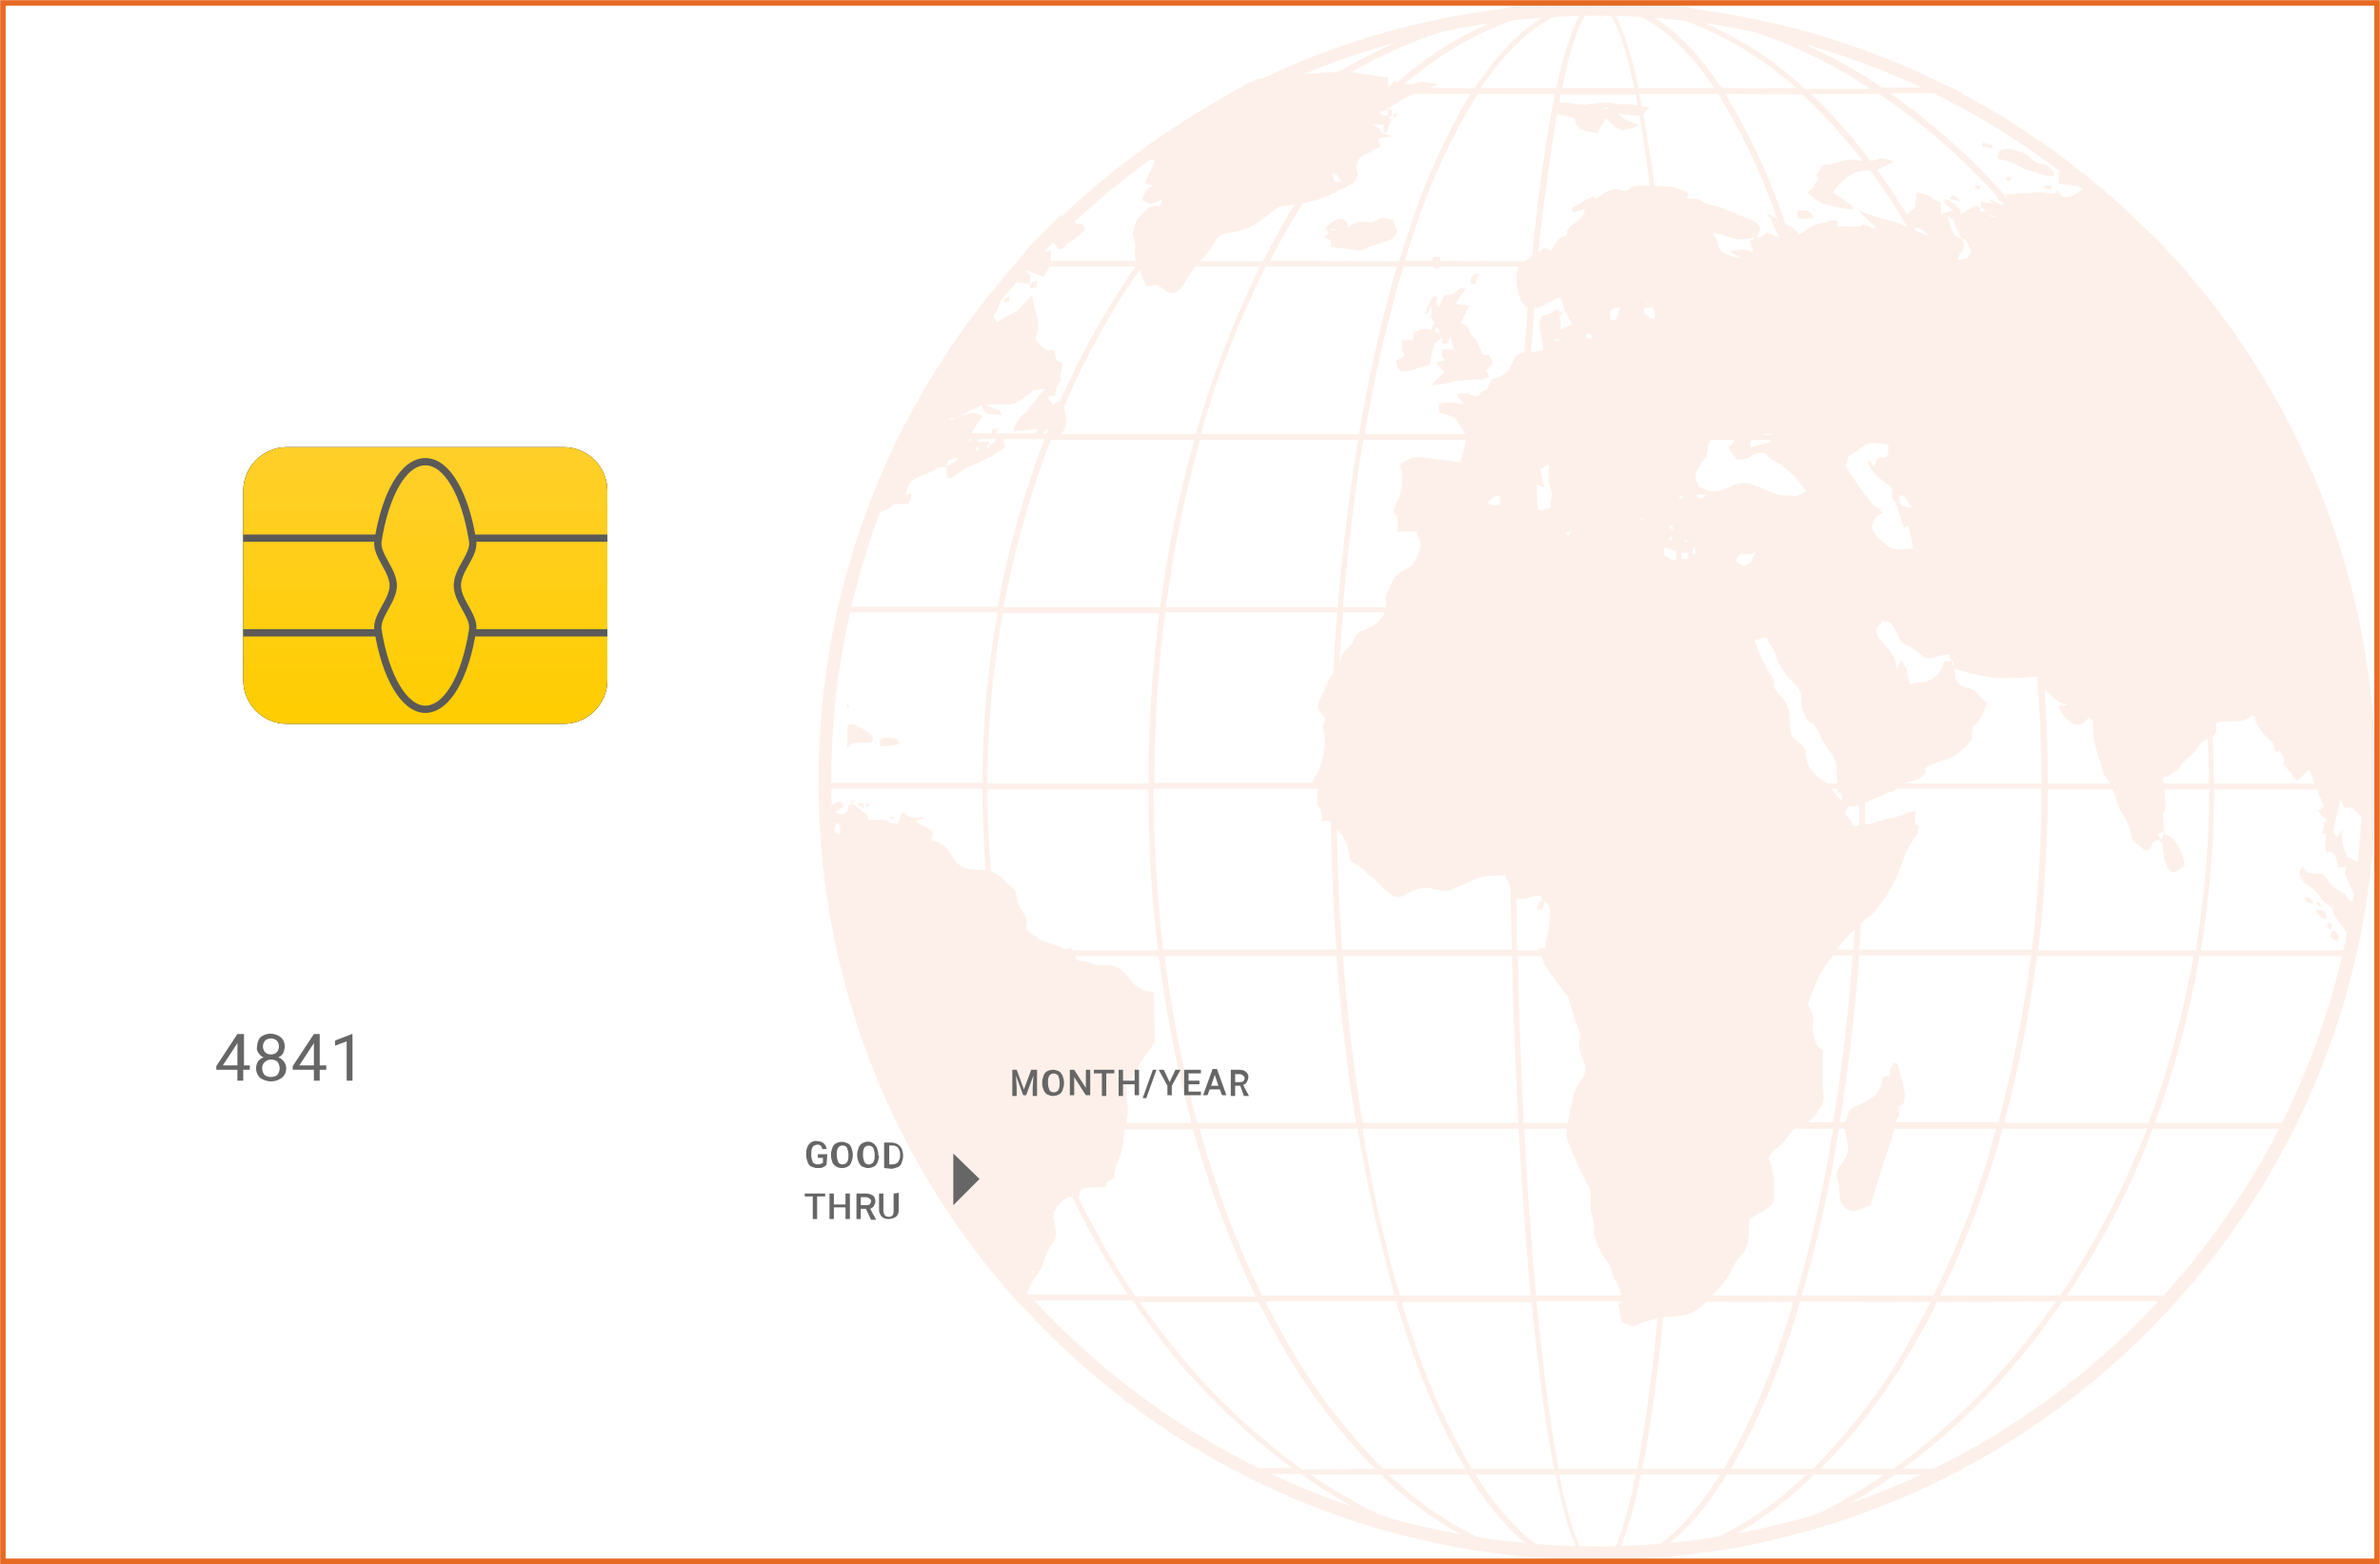
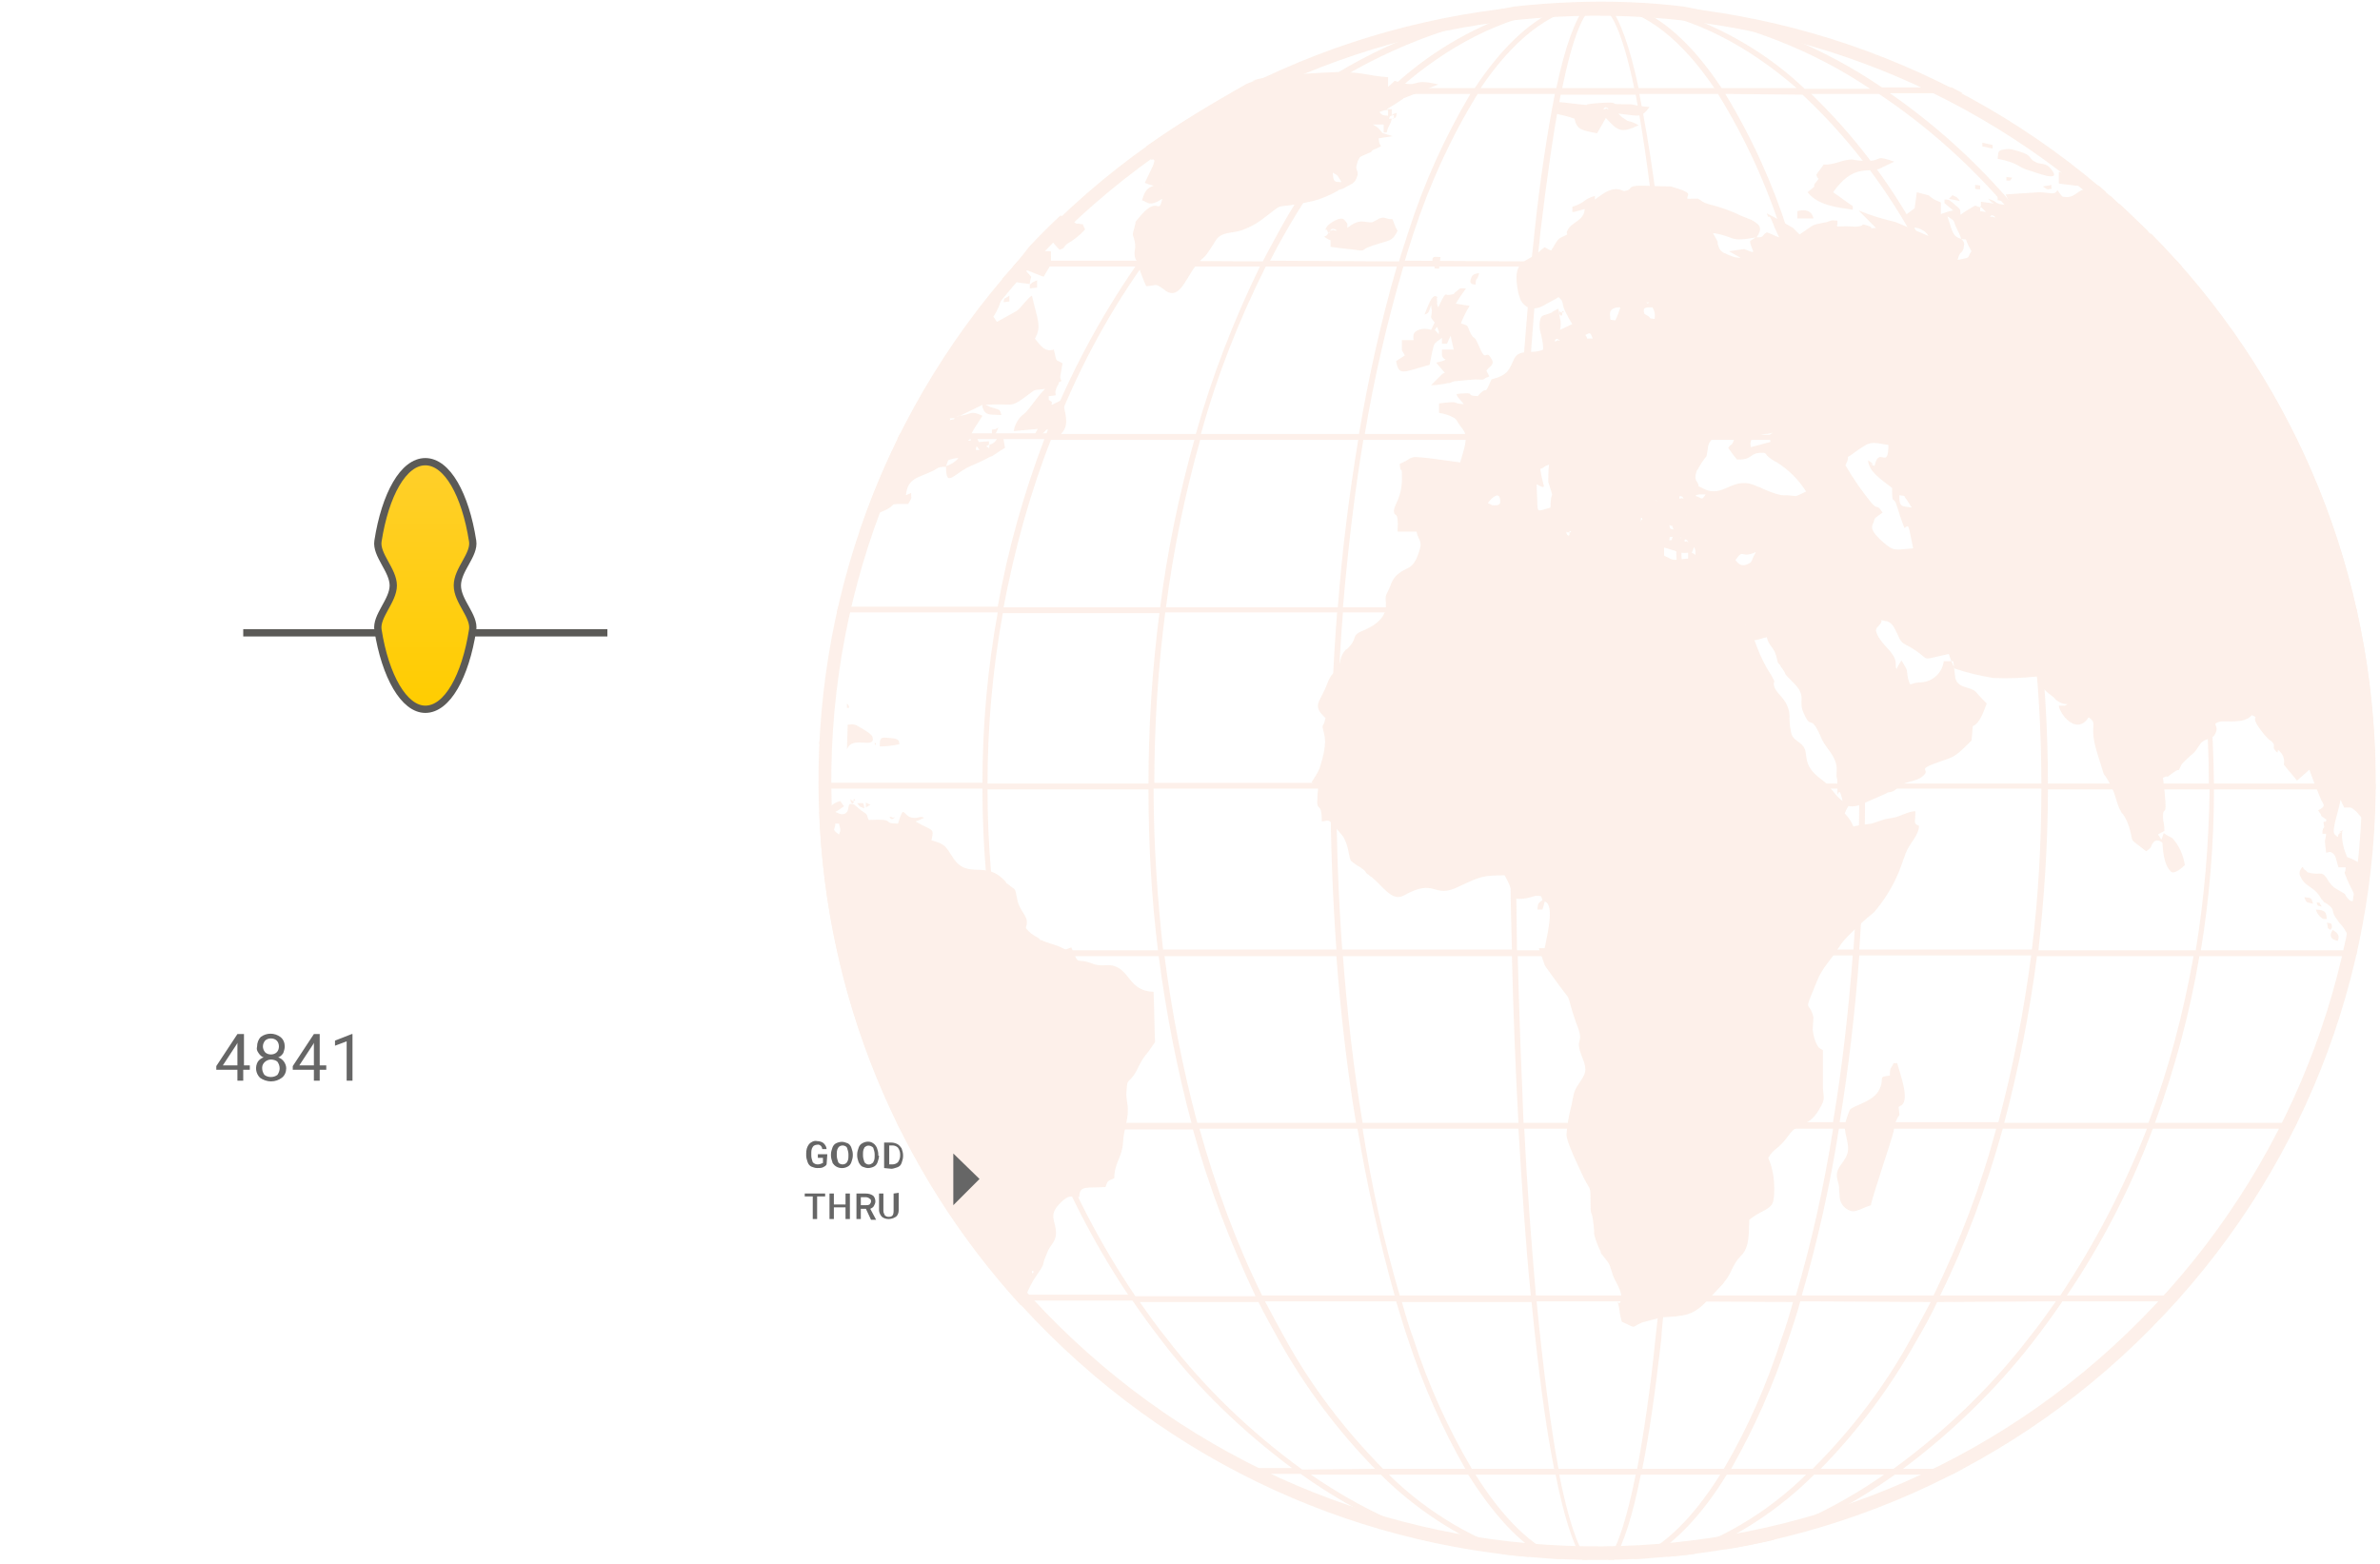
<svg xmlns="http://www.w3.org/2000/svg" version="1.1" id="Layer_1" x="0px" y="0px" viewBox="0 0 326.8 214.8" style="enable-background:new 0 0 326.8 214.8;" xml:space="preserve">
  <style type="text/css">
	.st0{fill:none;stroke:#E76A24;stroke-width:0.75;stroke-miterlimit:10;}
	.st1{opacity:0.1;}
	.st2{fill:#E76A24;}
	.st3{fill-rule:evenodd;clip-rule:evenodd;fill:#E76A24;}
	.st4{fill:url(#path-4-2_1_);}
	.st5{fill:none;stroke:#5B5A57;stroke-linecap:square;}
	.st6{fill-rule:evenodd;clip-rule:evenodd;}
	.st7{fill-rule:evenodd;clip-rule:evenodd;fill:url(#path-7-2_1_);}
	.st8{fill:none;stroke:#5B5A57;}
	.st9{fill-rule:evenodd;clip-rule:evenodd;fill:#666666;}
</style>
  <g id="Mask-2-2">
-     <rect id="path-1-2" x="0.4" y="0.4" class="st0" width="326" height="214" />
-   </g>
+     </g>
  <g class="st1">
    <path class="st2" d="M146.1,185.2c-43-40.4-45.2-108.1-4.7-151.1l0,0l0,0l0,0c40.4-43,108.1-45.1,151.1-4.7l0,0l0,0   c43,40.4,45.2,108.1,4.7,151.1l0,0C256.8,223.5,189.2,225.7,146.1,185.2L146.1,185.2L146.1,185.2z M114.2,110.6   c0.8,27.9,12.8,54.3,33.1,73.3l0,0l0,0c42.3,39.7,108.9,37.6,148.6-4.7l0,0l0,0l0,0c39.7-42.3,37.6-108.9-4.7-148.6l0,0l0,0   C248.9-9.1,182.4-7,142.6,35.4l0,0l0,0C123.5,55.7,113.3,82.8,114.2,110.6L114.2,110.6z" />
    <path class="st3" d="M131.9,57c-0.2,0.1-0.4,0.1-0.5,0.2C131.5,57.2,131.7,57.1,131.9,57z M159.6,27.3l0.3-0.5L159.6,27.3z    M159.6,25.4C159.6,25.4,159.6,25.5,159.6,25.4C159.8,25.5,159.6,25.5,159.6,25.4L159.6,25.4z M239.7,85.8   C239.7,85.9,239.8,85.9,239.7,85.8C239.8,85.9,239.7,85.8,239.7,85.8L239.7,85.8z M227.7,68.9c-0.2-0.1-0.3-0.2-0.5-0.3   C227.4,68.7,227.6,68.8,227.7,68.9z M275.5,31.2L275.5,31.2C275.7,31.3,275.5,31.2,275.5,31.2L275.5,31.2z M140.2,179.2   c0.2-0.3,0.4-0.7,0.6-1.1c0.3-0.8,0.7-1.6,1.1-2.3c2.1-3.1,0.8-1.3,1.9-3.8c0.4-1.1,1.2-1.4,1.2-2.7c0-1.7-1.2-2.4,0.7-4.2   c1-1,1.3-0.8,2.5-0.7c0-1.7,1-1.2,3.6-1.4c0.3-0.9,0.3-0.8,1.2-1.2c0-2.1,1.1-2.9,1.2-4.9s0.9-3.4,0.6-5.3c-0.1-0.7-0.2-1.3-0.1-2   c0.1-1.2,0.1-0.9,0.7-1.6c0.9-1,0.9-2,2.3-3.6c0.3-0.4,0.6-0.9,0.9-1.3c-0.1-2.3-0.1-4.5-0.2-6.9c-3.4-0.1-3.2-3-5.6-3.6   c-1-0.2-1.6,0.2-2.9-0.3c-2.3-0.9-1.6,0.6-2.8-2.2c-0.9,0.3-0.6,0.4-1.4,0s-1.9-0.6-2.7-1c-1.4-0.7,0.9,0.6-0.3-0.2   c-0.1-0.1-0.2-0.1-0.3-0.2c-0.6-0.3-1.1-0.7-1.5-1.2c-0.1-0.2,0.1-0.4,0.1-0.7c0.1-1.1-1-1.7-1.3-3.2c-0.4-2-0.2-1.2-1.3-2.2   s0.8,0.9-0.3-0.3c-2.8-3.2-5.2-0.1-7.3-3.4c-1-1.6-1.1-1.8-2.9-2.3c0.4-1.8,0.2-1.2-2.2-2.6c0.4-0.1,0.8-0.3,1.2-0.5   c-0.7-0.3-0.6,0.1-1.6,0c-1.4-0.2-1.1-2.1-2,0.8c-2.4,0,0-0.7-4-0.5c-0.3-0.5-0.1-0.7-0.6-1s-0.9-0.7-1.4-1.1c-1.1-0.4-0.6,0.5-1,1   c-0.5,0.6-1.1,0.2-1.6,0c0.4-0.2,0.8-0.5,1.2-0.8c-0.2-0.2-0.4-0.5-0.5-0.7c-1.3,0.3-1.2,1-2.9,1.5c0.9,25.2,10.7,49.2,27.7,67.8   L140.2,179.2z M118.1,72.8c1.5-0.7,0.9-1.8,2.9-2.5c2.7-1.1,0.3-1.1,3.7-1.1c0.6-1,0.4-0.6,0.4-1.5l-0.7,0.3   c0.2-2.4,1.8-2.4,3.6-3.3c0.9-0.4,0.6-0.6,1.9-0.6c0,3.1,1.1,0.8,3.6-0.2c0.9-0.4,1.4-0.6,2.3-1.1l0.5-0.2c0.1,0,0.1-0.1,0.1-0.1   l0.2-0.1c0.4-0.3,0.9-0.6,1.4-0.9c-0.1-0.5-0.2-1.2-0.3-1.8c-1.2,0.5-0.6,1-1.9,1.4v-0.5l-1.4,0.1c-0.4-0.8,0-0.5-0.7-0.9   c-0.2,0.7,0.1,0.3-0.5,0.5c0.1-1,1-2,1.7-3.2c-1.7-0.8-1.4-0.2-3.1,0c1-0.5,2.1-1,3.1-1.5v0.1c0,0,0,0.1,0,0.2   c0.4,1.2,0.9,1,2.6,1.1c-0.2-0.9-0.3-0.7-1.5-1.1c-0.2-0.1-0.4-0.2-0.7-0.3c4.3-0.3,3.1,0.7,6.3-1.7c0.6-0.5,0.7-0.3,1.9-0.5   c-0.9,0.9-1.4,1.7-2.2,2.7s-0.8,0.7-1.3,1.3c-0.4,0.5-0.7,1.1-0.8,1.8c1.1-0.1,2.2-0.2,3.3-0.3c-0.3,0.5-0.5,0.9-0.7,1.3   c1.4-0.5,0.9-0.2,1.9-1.2c1.5,0,0.4,0.1,0.6,0.4s0.2,0.5,0.3,0.8c0.6-0.1,1.1-0.5,1.4-1c0.8-1.1,0.2-2.6-0.1-4.3   c-0.5,0.2-1,0.5-1.5,0.7c-0.1-0.3,0.4-0.2-0.4-0.7v-0.5c1.7-0.2,0.5,0.1,1.1-1.2c0.4-1,0,0.5,0.3-0.7c0.7-0.3,0.1-0.1,0.2-0.9   c0.1-0.5,0.2-1.1,0.3-1.7c-1.1-0.7-0.7,0.1-1.2-1.9c-1.2,0.4-1.8-0.5-2.6-1.5c1-1.7,0.3-2.7-0.4-5.9c-0.6,0.3-1.5,1.7-2.1,2.1   c-0.9,0.5-1.8,1-2.7,1.5c-0.2-0.2-0.3-0.5-0.5-0.7c0.6-0.9,1-1.9,1.2-2.9c-0.4,0-0.8,0-1.2,0h-0.3C128.2,50,122.1,61,118.1,72.8   L118.1,72.8z M141.4,39.1v0.5c0.3,0,0.6-0.1,1-0.1v-1C141.7,38.8,142,38.6,141.4,39.1L141.4,39.1z M137.6,38.3   c0.4,0.1,0.9,0.2,1.3,0.3c0.8,0.2,1.6,0.3,2.5,0.4c0-0.3,0.1-0.6,0.2-1l-0.9-1c0.9,0.3,1.7,0.7,2.6,1c1.2-2.1,1-1.2,1-3.5   c-0.5,0-1,0-1.4-0.1v-1l1.2-0.7c0.4,0.5,0.9,1.1,1.4,1.6c0.8-0.3,0.4-0.2,0.9-0.7l0.1-0.1c0.9-0.5,1.8-1.2,2.5-2   c-0.6-1.1,0.1-0.5-0.9-0.8c-0.2,0-0.2,0.1-0.5-0.1c-0.1,0-0.1-0.1-0.1-0.2c-1.2-1.2-0.2-0.3-1.5-0.7l-0.4-0.1   c-1.5,1.4-2.9,2.8-4.3,4.3C140.1,35.5,138.9,36.9,137.6,38.3L137.6,38.3z M157.4,20.1c0.3,0.2,0.6,0.4,0.8,0.7   c0.1,0.2,0.3,0.3,0.4,0.5c-0.5,0.2-0.2,0-0.4,0.3c-0.6,0.9,0.8-0.5,0.1,1.2l-1.1,2.3c0.4,0.2,0.8,0.3,1.2,0.4   c-1.1,0.4-1.2,0.9-1.6,2c0.8,0.2,0.9,1,2.8-0.2c-0.6,2.5-0.5-0.8-3.3,2.7c-0.6,0.7-0.3,0.4-0.4,0.7c-0.1,0.3-0.1,0.5-0.2,0.8   c-0.2,0.7-0.2,0.7,0,1.2c0.4,1.5,0,1.4,0.1,2.4c0.1,0.7,0.3,0.5,0.6,1.6v0.1c0.3,0.8,0.6,1.7,1,2.5c1.6-0.1,1.1-0.5,2.5,0.5   c0.1,0,0.1,0.1,0.1,0.1c2.2,1.5,2.9-2.3,4.8-4.1c0.3-0.3,0.7-0.6,0.9-0.9c0.4-0.6,0.9-1.3,1.3-2c0.9-1.2,2.5-0.8,3.8-1.4   c0.8-0.3,1.6-0.7,2.4-1.3c3.9-2.9,0.9-1.2,7.1-2.6c1.2-0.3,2.3-0.8,3.4-1.4l0.1-0.1c0.2-0.1,0.4-0.1,0.6-0.2l0.2-0.1l1.1-0.6   c0.4-0.4,0.3-0.2,0.5-0.6c0.6-1.2-0.2-1.1,0.1-2c0.3-1.2,0.6-1.1,1-1.3l0.9-0.4c0.1,0,0.1-0.1,0.1-0.1l0.1-0.1l0.1-0.1   c0.3-0.1,0.7-0.3,1.1-0.5c-0.1-0.5-0.2,0-0.3-1.1c0.6-0.1,1.3-0.2,1.9-0.3l-1.3-0.4c-0.5-0.4-0.3-0.6-1.4-1.2h1.5v1.1h0.4   c0.3-1.2,0.5-0.9,0.7-1.9c0.7-0.2,0.5,0,0.7-0.8c-0.6,0.2-0.2,0-0.7,0.3V15c-0.2,0-0.5,0-0.7,0c0.7-0.4,1.5-0.9,2.2-1.4   c0.1,0,0.1-0.1,0.1-0.1c1.6-0.6,3.2-1.3,4.8-1.9c-4.1-1-2.2,0.7-6-0.5c-0.3,0.3-0.6,0.6-0.9,0.8v-1.3c-3-0.2-3.1-0.7-7-0.7h-0.2   c-2,0.1-9.3,0.4-11.1,1.1c-1.5,0.6,1.2-0.6-0.3,0.2c-0.3,0.1-0.5,0.2-0.8,0.3C166.6,14.1,161.9,16.9,157.4,20.1L157.4,20.1z    M120.1,102C120.1,102.6,120.5,102.1,120.1,102L120.1,102C120.1,102,120.1,101.5,120.1,102z M231.3,74.3c0,0.1,0.3,0.1,0.3,0   s0.4,0.6,0.1-0.1C231.7,74.3,231.3,73.8,231.3,74.3L231.3,74.3z M215.1,73.2c0,0.3,0.5,0.6,0.4,0s0.6,0-0.1-0.1   C215,73.2,215.1,72.7,215.1,73.2z M116.8,110c0,0.3,0.5,0.6,0.4,0s0.6,0-0.1,0C116.8,109.9,116.8,109.5,116.8,110z M214.1,43   c0,0.3,0.5,0.6,0.4,0s0.6,0-0.1-0.1C214.1,42.9,214.1,42.4,214.1,43L214.1,43z M122.3,112.4c0.2,0.3,0.9-0.4,0.3-0.1   C122.5,112.2,121.9,112,122.3,112.4L122.3,112.4z M267.6,27.3c0.5,0.1,1,0.2,1.5,0.3c-0.1-0.2-0.2-0.3-0.4-0.5   c-0.2-0.1-0.4-0.2-0.6-0.3C267.9,27,267.8,27.1,267.6,27.3L267.6,27.3z M204.5,51.7l-0.4-0.8c0.4-0.6,1.2-0.8,0.7-1.6   c-0.8-1.5-0.7,0.6-1.6-1.5s-0.6-0.9-1.2-1.9c0,0-0.1-0.1-0.1-0.2c0-0.1-0.1-0.1-0.1-0.2c-0.4-0.9-0.1-0.7-1.2-1.1   c0.3-0.8,0.7-1.6,1.2-2.4c-0.6-0.1-1.3-0.2-1.9-0.3c0.4-0.7,0.9-1.4,1.4-2.1c-1.1,0-0.6-0.1-1.3,0.4s0.1,0.3-1,0.5   c-0.6,0.1-0.4-0.7-1.5,1.7c-0.3-0.5-0.1-0.6-0.2-1.2c0-0.3,0.3-0.1-0.1-0.3c-0.6-0.3-1.1,1.3-1.6,2.5c0.7-0.2,0.6-0.5,0.9-1.3   c0,0.1,0.1,0.7,0.1,0.7v0.2c0,0.9-0.4,0.5,0.4,1.5c-0.2,0.3-0.3,0.7-0.5,1c-0.6-0.2-1.2-0.2-1.7,0c-0.7,0.3-0.8,0.6-0.7,1.4h-1.6v1   c0,0.3-0.1-0.6,0,0.2V48v0.1c0.1,0.2,0.3,0.5,0.4,0.7c-0.4,0.3-0.8,0.5-1.2,0.8c0.4,2.1,0.9,1.5,4.6,0.5c0.7-3.4,0.4-2.7,1.7-3.7   v0.8h0.7c0.1-0.3,0.3-0.7,0.5-1.1c0.1,0.7,0.3,1.3,0.4,1.9c-0.6,0-1.1,0-1.6,0c0,0.3,0,0.5,0,0.8c0.2,0.8,1,0.4,0,0.8   c-0.3,0.1-0.5,0.1-0.8,0.2c0.4,0.5,0.8,0.9,1.2,1.4c-0.4,0.1-0.2,0.1-0.4,0.2c-0.5,0.5-1,1-1.5,1.5c0.6,0,1.3-0.1,1.9-0.2l0.4-0.1   c0.1,0,0.1,0,0.2,0c0.9-0.3,0.3-0.2,1.3-0.3s1.2-0.1,2.2-0.2C204.3,52.2,203.3,52.1,204.5,51.7L204.5,51.7z M291,28l-0.4-0.1   c-0.1-0.1-0.1-0.3-0.2-0.4l-0.6-0.6c-1.5,0.3-0.3,0.2-1-0.1c-0.6-0.4-1.3-0.7-2-0.8c-1.6-0.2-1.7,1.4-3.6,1   c-0.3-0.3-0.5-0.6-0.7-0.9c-0.3,0.8-1.2,0.3-2.5,0.3l-4.6,0.3c0.2,0.5,0.5,0.9,0.7,1.4c-0.5,0.1-1.1,0-1.6-0.1   c-0.8-0.3-0.2-0.3-1.5-0.7l0.4,0.4c0.1,0.2,1.3,0.4-1.4,0v0.8c-0.8-0.2-0.6-0.4-1.1-0.1s-1.2,0.7-1.7,1.1c-0.1-0.8,0.2-0.6-0.9-1.5   c-0.5-0.5-0.1,0-0.6-0.5c-0.3-0.1-0.5-0.1-0.7-0.1v0.5l1.2,1c-0.6,0.1-1.1,0.3-1.7,0.5v-1.6c-0.4-0.2-0.5-0.2-0.9-0.4   c-1.3-0.8,0.2-0.3-2.4-1c-0.1,0.8-0.2,1.5-0.3,2.2c-0.4,0.3-0.8,0.6-1.2,0.9c1.6,2.7,0.6,1.3,2.1,2c0.4,0.2,0.8,0.5,1,0.9l-4.5-1.9   c-1.7-0.4-3.4-0.9-5.1-1.6c0.8,0.8,1.6,1.6,2.4,2.4c-1.6,0.1,0.1,0.1-1.1-0.3s-0.3,0-1.4,0.1c-0.6,0.1-0.8-0.1-2.8,0   c-0.2-0.5,0,0,0-0.4c0-0.1,0-0.2,0-0.4c-1.1-0.1-0.7,0-1.5,0.2c-2.3,0.5-1.3,0.1-3.7,1.7c-0.3-0.3-0.6-0.6-0.9-0.9   c-1.2-0.7-2.4-1.4-3.6-2c0.5,1.4,0-0.9,1.1,2c0.2,0.4,0.4,0.9,0.6,1.3c-0.6-0.2-1.1-0.5-1.7-0.7c-0.8,0.5-0.3,0.7-1.4,0.7   c0.8-1.2,0.6-1.7-0.7-2.4c-0.5-0.2-1-0.4-1.5-0.6c-1.4-0.7-2.9-1.2-4.5-1.6c-0.2-0.1-0.4-0.1-0.5-0.2c-0.1,0-0.1-0.1-0.2-0.1   c-0.9-0.6-0.3-0.4-2.1-0.4c0-0.1,0-0.1,0-0.2c0-0.4,0.9-0.6-2.3-1.5c-1.4,0-2.7-0.1-4.1-0.1c-2,0-1,0.5-2.1,0.7   c-0.3,0.1-0.2,0-0.9-0.2c-1.3-0.2-2.3,0.7-3.3,1.4v-0.5c-1.7,0.5-1.2,0.9-3.1,1.5c0.1,0.9-0.5,0.9,1.7,0.3c-0.1,1.7-1.8,1.7-2.4,3   c-0.3,0.6,0.5,0.3-0.6,0.8c-0.8,0.3-0.9,0.8-1.6,1.9c-1.2-0.4-0.5-0.8-1.7,0.2c-1.8,1.6-3.8,0.9-2.8,5.7c0.1,0.3,0.2,0.6,0.3,0.9   c0.9,1.6,2.4,1.3,3.6,0.5c0.5-0.3,1-0.5,1.6-0.9c0.8,0.6,0.4,0.9,0.9,1.9c0.3,0.6,0.6,1.2,1,1.8c-0.6,0.3-1.1,0.5-1.7,0.8   c0.3-1.2-0.1-1.6-0.2-2.9c-0.3,0.1-0.6,0.3-0.8,0.4l-0.1,0.1c-0.2,0.1-0.3,0.1-0.5,0.2c-0.8,0.3-1.1,0.1-1.2,1.4c0,0.3,0,0.7,0.1,1   c0.2,0.8,0.4,1.6,0.4,2.5c-1.4,0.7-3.3-0.2-4,1.3s-0.8,2.2-3.1,2.8c-1.2,2.7-0.3,0.5-1.9,2.3c-2.1-0.1,0.3-0.6-2.9-0.3   c0.1,0.5,0.4,0.6,1,1.4c-1.9-0.1-0.2-0.5-3.4-0.1v1.3c0.7,0.1,1.4,0.3,2.1,0.7c0.5,0.4,0.4,0.6,0.9,1.2c0.1,0.1,0.2,0.3,0.3,0.4   c0.8,1.1,0.1,2.7-0.4,4.5c-0.9-0.1-5.9-0.9-6.5-0.7c-0.9,0.3-0.2,0.2-1.8,0.9c0.1,1.5,0.3,0.2,0.3,1.5c0.1,3.1-1,3.9-1.1,4.9   c0,1.2,0.7-0.4,0.5,2.9c0.9,0,1.7,0,2.6,0c0.3,1.5,1.1,1.1,0,3.7c-0.7,1.5-1.4,1.2-2.5,2.1c-0.5,0.4-0.9,1-1.1,1.7   c-0.6,1.4-0.7,1-0.6,2.4c0.2,2.6-3,3.6-3.6,3.9c-1.1,0.6-0.3,0.9-1.6,2.2c-0.1,0.1-0.2,0.2-0.3,0.2c-0.9,1-0.6,1.6-1.1,2.5   c-0.4,0.8-0.9,0.6-1.5,2.3c-1,2.6-2.1,2.8-0.2,4.6c-0.3,1.6-0.6,0.5-0.2,2.1c0.4,1.4-0.1,3.2-0.6,4.8c-0.3,0.7-0.7,1.3-1.1,1.9   c0.3,0.2,0.6,0.4,0.9,0.6c0,0.5-0.1,0.9-0.1,1.4c-0.2,2.4,0.6,0.4,0.6,3.4c1.2-0.1,0.7-0.6,2.7,1.8c0.4,0.5,0.2,0.2,0.4,0.6   c0.6,1.1,0.6,2.5,0.9,3l0.1,0.1c0.4,0.3,0.8,0.6,1.2,0.8c0.2,0.2,0.5,0.3,0.7,0.6c0.1,0.2,0.2,0.3,0.4,0.4c0.4,0.4,0.1,0.1,0.4,0.3   c1.6,1.3,2.8,3.4,4.4,2.6c4.6-2.6,4,0.6,7.7-1.3c2.8-1.3,3.1-1.5,6.2-1.5c0.4,0.7,0.8,1.5,1,2.3c0.1,0.3,0.3,0.6,0.4,0.9   c0.8,0.1,1.5,0,2.2-0.2c0.3-0.1,0.6-0.2,0.9-0.2c0.7,0.1,0.4-0.1,0.7,0.6c-0.6,0.5-0.6,0.3-0.7,1.3h0.7c0.1-0.3,0.2-0.7,0.3-1.1   c1.5,0.4,0.2,5.2,0,6.4h-0.8c0.3,0.8,0.5,1.5,0.8,2.3c0,0.1,0.1,0.1,0.1,0.2c1,1.4,2,2.8,3.1,4.2c0.3,0.7,0.3,1.2,1.1,3.5   c1.4,3.4-0.4,1.7,0.9,4.9c0.7,1.7,0.4,2.2-0.5,3.5s-0.7,1.8-1.1,3.3c-0.3,1.2-0.5,2.4-0.6,3.6c-0.1,1,1.8,4.8,2.4,6.1   c0.9,1.8,0.9,0.9,0.9,3.5c0,1.6,0.1,0.9,0.3,2c0.1,0.7,0.2,1.4,0.2,2.2c0.2,0.8,0.5,1.6,0.9,2.4v0.1c0.3,0.6-0.2-0.2,0.2,0.3   c1.2,1.6,0.8,0.8,1.5,2.9c0.3,0.8,1.3,2.2,1.1,3.1c-0.2,1.6-0.7-0.5-0.3,1.2c0.1,0.7,0.2,1.4,0.4,2c2.2,1,1.1,0.8,2.8,0.1l2.6-0.7   c3.2-0.2,4.4-0.1,6.7-2.7c0.5-0.5,1-1.1,1.5-1.6c0.2-0.2,0.3-0.3,0.5-0.6c1-1.2,1.1-2.4,2.2-3.5l0.1-0.1c1.2-1.2,1-3.3,1.1-4.9   c0.6-0.5,1.3-0.9,2.1-1.3c1-0.6,1.2-0.8,1.3-2.1c0.1-1.8-0.1-3.5-0.8-5.1c0.9-1.5,1.3-1,2.8-3.1s2.8-0.8,4.5-4.1   c0.5-1,0.3-1.1,0.2-2.4v-5.2c-0.2-0.1-0.4-0.2-0.6-0.4c-0.5-0.7-0.7-1.6-0.8-2.4c0-0.4,0.1-1.2,0.1-1.7c-0.6-2.6-1.5-0.1,0.5-5   c0.7-1.8,2-3,3-4.6c0.3-0.5,0.7-1,1.1-1.4c1.2-1.2,2.4-2.4,3.7-3.4c1.2-1.4,2.2-2.9,3-4.6c0.6-1.2,0.9-2.3,1.4-3.6s1.8-2.4,1.8-3.7   c-0.8-0.3-0.5-0.4-0.5-2c-1,0-2.2,0.8-3.1,0.9l-1.1,0.2c-0.6,0.2-1.2,0.4-1.8,0.6c-0.9,0.1-1.7,0.2-2.5,0.4   c-0.3-0.7-0.7-1.3-1.2-1.8c0.1-0.3,0.3-0.7,0.5-1c0.6,0.1,1.3,0,1.9-0.3l3.2-1.4c0.4-0.2,0.1-0.1,0.4-0.2c0.3,0,0.6-0.1,0.9-0.3   c0.3-0.2,0.2-0.3,0.8-0.7c0.8-0.5,2.2-0.5,3-1.2c1.2-1-0.8-0.8,1.5-1.7c2.9-1.1,2.5-0.5,5.2-3.2c0.1-0.7,0.1-1.3,0.2-2   c1-0.4,1.5-2.1,1.9-3.1c-0.5-0.5-1-1-1.5-1.6c-0.9-0.8-2.3-0.4-2.8-1.8c-0.1-0.8-0.2-1.6-0.3-2.4h-1.3c-0.2,1.6-1.5,2.8-3.1,2.9   c-0.5,0-1,0.1-1.5,0.3c0-0.1-0.1-0.2-0.1-0.2l-0.2-0.6c-0.3-1.6,0.1-0.8-0.9-2.5c-0.3,0.4-0.5,0.8-0.7,1.2   c-0.1-0.3-0.1-0.6-0.1-0.9c-0.1-1.4-1.8-2.3-2.5-3.8c-0.5-1,0-0.9,0.5-1.7c0.2-0.8,0-0.2,0.3-0.3c0.2,0.1,0.3,0.1,0.5,0.1   c0.8,0.3,1,0.9,1.4,1.7c0.5,1.1,0.5,1.2,1.5,1.7c3.6,2,1,2.1,5.6,1.1c0.2,0.7,0.5,1.4,0.8,2c1.7,0.6,3.5,1,5.3,1.3c2,0.1,4,0,6-0.2   c0.1,1.1,0.1,0.6,0.6,1.3c0.4,0.5,0.9,1,1.5,1.4c0.5,0.4,0.1,0.1,0.5,0.5c0.5,0.4,1,0.6,1.6,0.6c-0.5,0.3-0.2,0.2-1.2,0.2   c0.1,1.1,2.4,4.2,4.1,1.6c1.4,1-0.1,0.9,1.2,5c1.5,4.8,0.3,1.3,2,4.7c0.5,1,0.6,2,1.1,3c0,0,0.1,0.1,0.1,0.2   c0.1,0.2,0.2,0.3,0.3,0.4c0.5,0.7,0.8,1.5,1,2.3c0.5,1.8-0.3,0.8,2.2,2.8c1-0.7,0.5-0.6,0.9-1.1c0,0,0.4-0.8,1.3-0.1   c0.1,0.1,0,2.9,1.2,4c0.5,0.4,1.6-0.6,1.9-0.9c-0.2-1.4-0.8-2.7-1.7-3.7c-0.4-0.2-0.8-0.4-1.2-0.7c-0.1,0.3-0.2,0.6-0.3,0.9   c-0.2-0.2-0.3-0.5-0.5-0.7c0.3-0.2,0.6-0.3,0.9-0.5c0-1-0.2-1.3-0.2-1.9c0-2,0.8,1.1,0-5.4c1.3-0.6-0.2,0.5,1.4-0.7   c1.4-1,0.3,0.5,1.2-1.2c0.5-0.5,1-1,1.5-1.4c0.7-0.6,0.8-1.3,1.4-1.7c0.7-0.5,1.3-0.2,1.7-1.1c0.6-1.2-0.7-1.2,0.6-1.6   c0.8-0.2,3.3,0.4,4.4-0.9c1.3,0.6-0.6-0.2,1.5,2.4c0.2,0.3,0.5,0.6,0.8,0.9c0.1,0.1,0.2,0.2,0.3,0.2c0.8,0.7,0.2,0.8,0.5,1.2   c0.9,1.2,0-0.7,1,0.6c0.3,0.4,0.4,1,0.3,1.5c0.6,0.8,1.2,1.4,1.8,2.2c0.6-0.5,1.1-1,1.7-1.5c0.5,1.4,1,2.7,1.6,4.1   c0.5,0.9,0.6,0.9-0.4,1.5c1,1.3-0.3,0.2,1.2,1.3c-0.1,0-0.1,0-0.1,0.1c-0.1,0.4-0.5-0.2-0.3,0.6c0.1,0.6,0,0-0.2,0.8v0.4h0.5   c-0.1,1.4-0.3,0.1,0,2.6c0.5-0.1,0.5-0.2,0.8,0c0.6,0.3,0.6,1.2,0.9,2h1c-0.1,1.3-0.4,0.1,0.2,1.7c0.3,0.7,0.7,1.4,1,2.1   c0.8,1.5,0.2-0.3,0.7,0.9c-1.4-0.1-1.2,0-1.5-0.3c-0.8-0.8,0-0.5-1.3-1.2c-0.8-0.5-0.8-0.4-1.4-1.2c-1-1.7-1-0.9-2.5-1.2   c-0.9-0.2-0.2-0.1-0.9-0.5c-0.2-0.1-0.1-0.7-0.5,0c-0.2,0.3-0.2,0.7,0,1c0.6,1.4,1.8,1.3,2.7,2.8c0.1,0.1,0.1,0.3,0.3,0.4   c0.4,0.5,0.1,0.2,0.6,0.5c1.4,1,0.3,0.8,1.5,2.3c0.1,0.1,0.1,0.2,0.2,0.3c0.5,0.5,0.9,1.1,1.2,1.8c0.3,0.8,0.7,1.4,1.2,2.1   c0.8-3.6,1.4-7.2,1.8-10.9l-0.4-0.3c-0.1-0.1-0.2-0.1-0.3-0.2c-0.6-0.7-1.5-1.2-2.4-1.5c-0.5-1.1-0.8-2.3-0.7-3.5   c-1.2,0.4,1-0.7-0.3,0.2c-0.5,0.3,0,0.9-0.7,0.2c-0.5-0.5,0.4-2.8,0.8-4.8c0.1,0.4,0.3,0.7,0.5,1.1c1.2,0,0.8-0.1,1.6,0.5   c0.8,0.9,1.6,1.8,2.4,2.8l0,0c0.2-3.5,0.3-7,0.2-10.5c-0.8-26.9-11.8-52.5-30.7-71.6h-0.1c-0.2,0-0.5,0.1-0.8,0.1   c0.2-0.3,0.3-0.4,0.5-0.4c-0.9-0.9-1.8-1.7-2.7-2.6C292,28.9,291.5,28.4,291,28L291,28z M229.7,73.7c-0.7,0.2-0.3-0.3-0.5,0.5   C229.8,74.1,229.4,74.3,229.7,73.7z M118.9,110.9c0.8-0.6,0.8-0.2,0-0.7V110.9z M232.8,76.2c0-0.2,0-0.3,0-0.5s-0.1-0.4-0.2-0.6   C232.3,76.3,232,75.6,232.8,76.2z M274.3,27.5l0.7,0.1c-0.4-0.6-0.1-0.3-0.7-0.6V27.5z M275.5,24.8c0.7,0,0.4,0.1,0.8-0.4l-0.8-0.1   V24.8z M318.8,124.5c-0.6-0.9,0-0.4-0.7-0.6C318.3,124.5,318.1,124.3,318.8,124.5z M191.4,15.8v0.5c-0.3,0-0.5,0-0.7,0   C191,15.8,190.7,16,191.4,15.8L191.4,15.8z M271.2,25.9c0.2,0.1,0.5,0.1,0.7,0.1v-0.5c-0.3-0.1-0.5-0.1-0.7-0.1V25.9z M137.8,41.5   l0.8-0.1v-0.8C137.6,41.3,138,40.7,137.8,41.5z M118.7,111c-0.2-0.9,0-0.7-1-0.7C118.2,110.9,117.9,110.7,118.7,111z M217.7,46   c0.5,0.8-0.1,0.4,1,0.5C218.4,45.7,218.4,45.6,217.7,46L217.7,46z M280.5,25.6c0.4,0.3,0.6,0.4,0.7,0.4c0.9-0.1,0.3-0.1,0.5-0.6   C281.3,25.5,280.9,25.5,280.5,25.6L280.5,25.6z M136.2,59v0.8c0.6-0.3,0.4,0,0.9-1.1C136.6,59,136.8,58.9,136.2,59z M320,127.7   c0.1-0.1,0.2-0.3,0.2-0.4c0-0.6-0.2-0.5-0.7-0.6C319.8,127.6,319.4,127.3,320,127.7z M116.3,97.2h0.3c0-0.2-0.1-0.4-0.3-0.6V97.2   L116.3,97.2z M317.6,124.1c-0.2-0.8-0.2-0.8-1.2-0.9C316.7,124,316.7,123.9,317.6,124.1z M272.2,20.1c0.5,0.1,0.9,0.2,1.4,0.3v-0.5   l-1.4-0.3V20.1z M202.6,39.1c0.1-1.3,0.2-0.3,0.5-1.6c-0.5,0.1-0.9,0.1-1.1,0.7C201.7,39,202.1,39,202.6,39.1L202.6,39.1z    M287.5,25.8c0.5,0.3,1.1,0.5,1.7,0.6l-1-0.9C287.9,25.4,287.6,25.4,287.5,25.8L287.5,25.8z M321,129.2c0.3-0.7,0-1.1-0.7-1.5   C319.8,128.5,320,129,321,129.2L321,129.2z M197.6,36.9c0.1-0.5,0.1-1.1,0.2-1.6c-0.8,0-1.2-0.2-1.1,0.6c0.1,0.2,0.1,0.4,0.2,0.6   C197.2,37,196.5,36.8,197.6,36.9z M319.5,126.2c-0.1-1-0.2-1.2-1.5-1.3c0.1,0.3,0.2,0.6,0.5,0.9C319,126.2,318.7,126.2,319.5,126.2   L319.5,126.2z M204.3,69.1c0.6,0.2,0.4,0.3,0.9,0.3s0.8-0.1,0.8-0.5C206,67.1,204.6,68.6,204.3,69.1z M221.8,44   c0.3-0.6,0.5-1.2,0.7-1.8c-1,0-1.6,0.3-1.4,1.3v0.2C221.3,44.1,220.7,43.8,221.8,44z M246.8,29v1c0.7,0,1.4,0,2.2,0   C248.8,28.9,247.8,28.7,246.8,29z M230.8,74l-0.3-0.1l0.3-0.2V74z M229.2,72.1c0.6,0.3,0.2-0.3,0.6,0.6c-0.4-0.1-0.1,0.1-0.4-0.1   S229.4,72.5,229.2,72.1L229.2,72.1z M120.8,102.5c0.9,0,1.8-0.1,2.7-0.3c-0.1-0.6,0-0.8-1.9-0.9   C120.8,101.2,120.8,101.7,120.8,102.5z M225.8,43.1c-0.3-0.9,0.1-0.9,1.1-0.9c0.3,0.5,0.4,1,0.3,1.6c-1-0.1-0.4-0.1-0.9-0.4   L225.8,43.1z M226.3,41.7c-0.4-0.3-0.3-0.1,0.2-0.2C226.4,41.5,226.3,41.6,226.3,41.7L226.3,41.7z M238.3,76.9   c0.4,0.6,0.9,0.9,1.6,0.6c0.6-0.3,0.5-0.2,0.8-0.9c0.1-0.3,0.3-0.5,0.4-0.8C239,76.8,239.5,75.2,238.3,76.9z M228.5,76.3   c1.6,0.8,0.9,0.6,3.3,0.4v-0.8c-0.7,0.1-1.3,0-1.9-0.3c-0.5-0.1-0.9-0.3-1.4-0.4L228.5,76.3L228.5,76.3z M133.3,60.2   c0,0.4,0.1,0.3-0.4,0.3L133.3,60.2z M134,61.8c0-1,0.4-0.1,0.5,0C134.3,61.8,134.2,61.8,134,61.8L134,61.8z M135.4,61.3l0.5-0.3   C135.7,61.8,136.1,61.6,135.4,61.3L135.4,61.3z M282.7,25.2c1.4,0.2,2.9,0.4,4.3,0.4c-0.8-1.3-2-1.4-4.3-2   C282.7,23.5,282.7,25.2,282.7,25.2z M211.5,64.4c0.1,0.8,0.3,1.6,0.5,2.4c-0.5,0.2,0,0.1-0.4,0c-0.2-0.1-0.4-0.2-0.6-0.3   c0,1,0.1,2,0.1,3c0.1,0.8,0.1,0.7,1.8,0.2c0-2.7,0.6-0.7-0.2-3.2c0-0.1-0.1-0.2-0.1-0.3c0-0.8,0-1.6,0.1-2.4   C211.8,64.1,212.3,64.1,211.5,64.4z M274.3,21.8c3,0.6,2.6,1.1,4.3,1.6c0.8,0.2,4.6,1.8,3.1-0.1c-0.8-1.1-1.5-0.6-2.3-1.1   c-1.1-0.6,0-0.9-3.2-1.7c-0.5-0.1-0.9,0-1.4,0.1C274.3,20.8,274.4,21,274.3,21.8z M114,101.1c-0.1,0.1-0.2,0.1-0.3,0.1   c-1,0.3-0.3-0.3-1.2,0.6v0.4c0.5,0.1,1,0.1,1.5,0.1c0.1,0,0.2,0,0.2,0.1C114.2,101.9,114.1,101.5,114,101.1L114,101.1z    M116.3,102.9L116.3,102.9c0.7-2,4,0.1,3.5-1.7c-0.1-0.5-1.9-1.4-2.2-1.6c-0.3-0.1-0.6-0.2-0.9-0.1h-0.3L116.3,102.9L116.3,102.9z    M182.8,31.5c0.3-0.3,1.3,0.4,0.3,0.1C183.1,31.5,182.3,31.9,182.8,31.5L182.8,31.5z M181.8,32.5c0.3,0.2,0.6,0.4,0.9,0.5v0.9   c1.3,0.2,2.7,0.3,4.1,0.5c0.6,0,0.2-0.1,1.2-0.5c0.6-0.2,0.8-0.3,1.5-0.5c1.5-0.4,1.8-0.5,2.4-1.7c-0.3-0.5-0.5-1.1-0.7-1.6   c-1.1,0-0.9-0.4-1.8-0.1l-0.9,0.5c-1.1,0.2-1.6-0.7-3.5,0.8c0-0.7,0.1-0.5-0.4-1.1s-2.1,0.5-2.4,0.9c-0.5,1-0.1,0,0.1,0.7   c0.2,0.7,0.6-0.6-0.1,0.5C182,32.4,181.9,32.5,181.8,32.5L181.8,32.5z M220.3,14.8c0.3-0.3,0.9,0.5,0.3,0.1   C220.6,14.9,219.9,15.2,220.3,14.8z M217.7,14.4c-1.3-0.1-2.5-0.3-3.8-0.4c0,0.2,0,0.7,0,0.8s0,0.1,0,0.2c-0.1,0.2-0.2,0.4-0.3,0.6   c0.9,0.2,1.8,0.4,2.6,0.7c0.3,1.5,1,1.6,3.1,2c0.4-0.7,0.8-1.4,1.2-2.1c1.6,1.7,2,2.2,4.5,1c-0.5-0.3-1-0.5-1.5-0.6   c-0.4-0.2,0.1,0.1-0.3-0.2c-0.4-0.2-0.7-0.5-1-0.8c2.9,0.3,3.1,0.7,4.3-0.9c-3.3-0.3-1.1-0.4-4.3-0.4c-1.2,0,0.5-0.4-3.3-0.1   C216.9,14.4,218.6,14.5,217.7,14.4L217.7,14.4z M250.4,22.6c-0.3,0.5-0.7,0.9-1,1.4c0.3,1,0.6,0.1-0.1,1.1l-0.1,0.1   c-0.4,0.7,0.6-0.1-1,1.2c1.6,2,4.6,2.1,6.2,2.4v-0.5c-0.9-0.6-1.8-1.3-2.7-1.9c2.7-3.8,4.6-2.7,6.3-3.2l2.1-1   c-2.6-0.9-1.6-0.3-3.3-0.1c-0.8,0-1.6,0-2.5-0.2C253,21.9,251.8,22.7,250.4,22.6L250.4,22.6z M197.1,45.1c0.3-0.1,0.1-0.6,0.5,0.5   c-0.2,0.1,0.3,0.7-0.4-0.1S197.3,45.6,197.1,45.1L197.1,45.1z M259.5,147.7c-1.9,0.2-0.5,0.3-1.6,2.2c-1,1.5-3.4,1.9-3.9,2.5   c-0.3,0.7-0.5,1.4-0.7,2.1c0,1.6,0.8,2.8,0.3,4.1s-1.7,1.8-1.3,3.4s0.1,0.2,0.3,2.2c0,0.7,0.3,1.3,0.8,1.7c1.2,0.9,1.7,0.2,3.5-0.4   c0-0.6,2.8-8.8,3.1-10.1c0.1-0.6,0.2-1.2,0.5-1.8c0.3-0.7,0.4,0.1,0.2-1.6l0.2-0.1c0,0,0.1,0,0.1-0.1s0.1,0,0.1,0   c1.1-0.9-0.1-4-0.6-5.8H260C259.7,146.8,259.5,146.4,259.5,147.7L259.5,147.7z M141.7,174.8c0-0.7,0.4,0,0.1,0l0,0   C141.6,174.8,141.7,175.4,141.7,174.8z M114.7,113.1h0.5c0.2,0.8,0.3,0.8,0,1.5C114.1,113.8,114.7,114,114.7,113.1z M129.9,64   c0.1-0.3,0.2-0.5,0.3-0.8c0.5-0.2,1-0.3,1.4-0.3C131.2,63.4,130.6,63.8,129.9,64z M129.7,58C129.7,58,129.7,58.1,129.7,58   C129.8,58.1,129.7,58,129.7,58L129.7,58z M130.4,57.7c0.3-0.3-0.5-0.2,0.7-0.3C130.8,57.6,131.4,57.5,130.4,57.7z M140.2,36.9   C140.2,36.9,140.2,37,140.2,36.9C140.4,37,140.2,36.9,140.2,36.9z M183,23.7c0.9,0.5,0.6,0.4,1.2,1.3C183.2,25,183.1,25,183,23.7   L183,23.7z M160,25.7L160,25.7C160.2,25.8,160,25.7,160,25.7L160,25.7z M190.6,15.1v0.8c-0.8-0.1-0.7,0-1.2-0.5   C189.8,15.2,190.2,15.1,190.6,15.1L190.6,15.1z M323.8,124c0.8,0.2,0.5,0,0.9,0.6C323.7,124.5,324.4,124.9,323.8,124z M286.8,98   C286.8,98,286.9,98,286.8,98L286.8,98L286.8,98z M240.9,87.9c0,0,0.1-0.1,0.1,0s0.1,0,0.1,0c0.5-0.1,1-0.3,1.5-0.4   c0.3,1.3,0.9,1.2,1.3,2.6c0,0.1,0.2,0.7,0.2,0.8c0,0.1,0.1,0.2,0.2,0.3l0.1,0.1c0,0,0.1,0.1,0.1,0.2c1.2,1.6-0.1,0.4,1.8,2.3   s0.5,2.4,1.4,4.2c1.1,2.5,0.8-0.4,2.5,3.6c0.5,1.1,2,2.3,2,4c-0.1,2,0.1,0.3,0.1,2.6c0,2.5,0.1-1.2,0.7,1.8   c-0.4-0.3-0.8-0.7-1.1-1.1c-1.5-1.7-0.7-1-2.1-2.1c-2.8-2.2-1-3.6-2.7-4.8c-1.1-0.8-1.1-0.9-1.3-2.2c-0.2-1.4,0.1-1.7-0.4-2.9   s-1.6-1.8-1.8-2.7s0.4-0.1-0.4-1.5C242.2,91.2,241.5,89.6,240.9,87.9z M225.3,71.4c0-0.7,0.4,0,0.1,0l0,0   C225.3,71.4,225.3,72,225.3,71.4z M231.6,70.7L231.6,70.7C231.7,70.8,231.5,70.7,231.6,70.7z M230.6,68.2c0.3-0.3,0.9,0.5,0.3,0.2   C230.9,68.4,230.2,68.7,230.6,68.2L230.6,68.2z M228.9,67.9C228.9,67.9,228.9,68,228.9,67.9C229.1,68,228.9,67.9,228.9,67.9z    M232.8,68.1c0.3-0.2,0-0.1,0.5-0.2c0.3,0,0.6,0,0.9,0C233.6,68.8,233.8,68.4,232.8,68.1L232.8,68.1z M260.8,68   c1.1,0.2,0.4-0.1,1,0.6l0.7,1.1C261,69.5,260.8,69.6,260.8,68L260.8,68z M257.4,64c-1.8-0.8,0.9,0.4-0.9-0.8   c0.1,1.6,1.9,2.7,3.3,3.8c0,2.7,0.2,0.8,0.7,2.6c0.3,1,0.6,1.9,1,2.9c0.7-0.5,0.5-0.4,1.2,2.8c-2.6,0.2-2.6,0.5-4.3-1   c-2-1.8-1.2-2.2-1.1-2.7s0.2-0.5,1.2-1.2c-0.8-1.3-0.6-0.3-1.5-1.3c-1.3-1.6-2.5-3.3-3.6-5.2c0.8-1.6-0.2-0.8,0.9-1.5   c0.6-0.5,1.3-0.9,1.9-1.3c1-0.5,1.6-0.2,3.1,0C259.3,64.7,258,61.1,257.4,64L257.4,64z M237.3,61.5c0.4,0.6,0.8,1.1,1.2,1.6   c2,0.1,1.8-0.8,3-0.9c1.6-0.1,0.2,0.1,2.5,1.3c1.6,1,3,2.4,4,4c-2.2,1-0.6,0.5-3.4,0.5c-1-0.2-1.9-0.6-2.8-1   c-0.1-0.1-0.3-0.1-0.5-0.2c-3.5-1.7-4.6,1.9-7.6,0.2c-0.9-0.5-0.2,0.1-0.6-0.7c-0.1-0.1-0.1-0.2-0.2-0.3c-0.1-0.5-0.1,0-0.1-0.5   c0-0.3,0.1-0.6,0.2-0.9c0.1-0.1,0.2-0.2,0.2-0.3c1.4-2.4,1-0.9,1.3-2.7c0.1-0.9,0.3-0.9,1-1.8c1.3,0.5-0.1,0.5,2.6,0.6   C237.7,61.4,237.9,60.7,237.3,61.5L237.3,61.5z M243.1,60.7c-0.9,0.2-1.8,0.5-2.7,0.7c-0.2-1.2,0.3-1.4,1.9-1.8   c0.4,0,0.8-0.1,1.2-0.2c-0.1,0-0.1,0-0.2,0.1c0,0.2-0.1-0.2-0.3,0.3C242.6,60.7,243,59.6,243.1,60.7L243.1,60.7z M213.6,46.6   c0.3-0.3,0.9,0.5,0.3,0.1C213.9,46.8,213.2,47.1,213.6,46.6z M214.1,45.6C214.1,45.6,214.1,45.7,214.1,45.6   C214.3,45.7,214,45.6,214.1,45.6L214.1,45.6z M241.1,32.6l-0.8,0.5c0.1,1.3,1.3,2-0.8,1.1c-0.7,0.1-1.4,0.2-2.1,0.3   c0.5,0.3,1.1,0.6,1.6,0.9c-0.5,0-1-0.1-1.4-0.3c-0.1,0-0.7-0.3-0.7-0.3c-0.4-0.1-0.8-0.5-0.9-0.9c-0.4-1,0.3,0-0.8-1.9   C238.5,32.5,237.2,33.3,241.1,32.6L241.1,32.6z M234.8,31.6C234.8,31.6,234.8,31.7,234.8,31.6C235,31.8,234.9,31.6,234.8,31.6   L234.8,31.6z M272.9,33.9C272.9,33.9,272.9,34,272.9,33.9C273.1,34,272.9,33.9,272.9,33.9z M272.4,33.3   C272.4,33.3,272.4,33.4,272.4,33.3C272.6,33.4,272.4,33.3,272.4,33.3L272.4,33.3z M269.3,32.8c1.2,0.3,0.1-0.6,1.4,1.7   c-0.7,1,0.1,0.8-1.9,1.2c0.3-1.2,0.5-0.8,0.8-1.5l0.1-0.7C269.6,33.1,269.6,33.1,269.3,32.8z M226.8,25.6   C226.8,25.6,226.8,25.7,226.8,25.6C226.9,25.7,226.7,25.7,226.8,25.6L226.8,25.6z M269.3,32.8c-1.2-0.3-1.2-1-1.9-3.1   c0.8,0.6,0.8,0.3,1.1,1.3C268.8,31.6,269.1,32.2,269.3,32.8L269.3,32.8z M269.3,29.6L269.3,29.6C269.5,29.7,269.3,29.6,269.3,29.6   L269.3,29.6z M274.1,30L274.1,30C274.2,30.1,274.1,29.9,274.1,30L274.1,30z M273.4,29.6c0.3-0.2,0.9,0.5,0.3,0.2   C273.7,29.7,273,29.9,273.4,29.6L273.4,29.6z M271.9,28.3l0.8,0.8c-0.3,0-0.5-0.1-0.8-0.1V28.3z" />
    <path class="st2" d="M268,202.5h-7.8c-5.2,3.7-10.8,6.7-16.8,9c-2.2,0.5-4.5,1-6.8,1.3c7.9-2.2,15.4-5.6,22.1-10.3h-9.6   c-4.7,4.7-10.3,8.4-16.5,10.9c-1.3,0.2-2.6,0.3-3.8,0.4c7.2-2.1,13.8-6,19.2-11.3h-10.9c-3.3,5.4-7,9.3-10.8,11.5l-2.1,0.1   c4.3-1.7,8.3-5.7,12-11.6h-10.9c-1.1,5.6-2.4,9.6-3.7,11.7h-0.8c1.3-1.7,2.6-5.7,3.8-11.7h-10.5c1.2,6,2.5,10,3.9,11.7h-0.7   c-1.3-2.1-2.6-6.1-3.7-11.7h-11c3.7,5.9,7.7,9.9,12,11.6c-0.7,0-1.4-0.1-2.1-0.1c-3.9-2.1-7.5-6.1-10.9-11.5h-10.9   c5.4,5.3,12,9.2,19.3,11.3c-1.3-0.1-2.6-0.2-3.8-0.4c-6.2-2.5-11.9-6.2-16.6-10.9H180c6.8,4.7,14.4,8.2,22.4,10.3   c-2.3-0.4-4.6-0.8-6.8-1.3c-6-2.3-11.7-5.3-17-9.1h-7.9l-1.6-0.8h8.3c-6.7-5-12.8-10.8-17.9-17.5c-1.4-1.8-2.7-3.6-4-5.5h-15.8   l-0.7-0.8h15.9c-4.8-7.2-8.7-14.9-11.8-22.9h-19.6l-0.4-0.8h19.8c-2.8-7.4-4.8-15.1-6.1-22.9h-21.6l-0.2-0.8h21.7   c-1.2-7.3-1.8-14.7-1.8-22.1h-22.4v-0.8h22.4c0-7.8,0.7-15.7,2.1-23.4h-22.1l0.2-0.8H137c1.4-7.9,3.6-15.6,6.4-23h-20.2l0.4-0.8   h20.1c3.2-8.1,7.3-15.8,12.2-22.9h-16.8l0.7-0.8h16.6c1-1.4,2-2.8,3.1-4.2c5.6-7.2,12.2-13.6,19.7-18.8H169c0.5-0.3,1-0.6,1.6-0.8   h9.9c8.3-5.6,17.6-9.3,27.4-11.1c2.7-0.3,5.4-0.5,8.1-0.6c5.1-0.2,10.2,0,15.2,0.6c9.7,1.8,19,5.5,27.2,11.1h9.6   c0.5,0.3,1,0.5,1.5,0.8h-10c7.5,5.2,14.1,11.5,19.7,18.8c1.1,1.4,2.1,2.8,3.1,4.2h16.6l0.7,0.8h-16.7c4.9,7.2,9,14.9,12.1,23h20   l0.4,0.8h-20c2.8,7.5,5,15.2,6.4,23h21.7l0.2,0.8h-21.8c1.4,7.7,2,15.5,2.1,23.4h22.2v0.8H304c0,7.4-0.6,14.8-1.8,22.1h21.5   l-0.2,0.8H302c-1.3,7.8-3.4,15.5-6.1,22.9h19.5L315,155h-19.4c-3,8.1-7,15.8-11.8,22.9h15.7l-0.7,0.8h-15.6c-1.3,1.9-2.6,3.7-4,5.5   c-5.1,6.6-11.2,12.5-17.9,17.5h8.2L268,202.5L268,202.5z M221,0.9c1.4,1.7,2.8,5.5,4,11.2h10.4C231,5.6,226.1,1.6,221,0.9z    M225.1,12.9c1.5,7.6,2.6,15.3,3.2,23h17.6c-0.4-1.3-0.8-2.6-1.2-3.8c-2.1-6.7-5.1-13.2-8.8-19.2C235.9,12.9,225.1,12.9,225.1,12.9   z M228.5,36.7c0.7,6.9,1.3,14.6,1.7,23h21.2c-1.3-7.7-3-15.4-5.3-23H228.5z M230.2,60.4c0.4,7.2,0.7,14.9,0.9,23h23.2   c-0.6-8-1.6-15.7-2.8-23H230.2z M231.2,84.2c0.2,7.5,0.3,15.3,0.3,23.4h23.8c0-8-0.3-15.8-0.9-23.4H231.2z M231.5,108.3   c0,7.6-0.1,15-0.3,22.1h23.3c0.5-7.1,0.8-14.5,0.8-22.1C255.3,108.3,231.5,108.3,231.5,108.3z M231.2,131.2   c-0.2,8-0.5,15.7-0.9,22.9h21.4c1.2-7.2,2.1-14.9,2.7-22.9H231.2z M230.3,155c-0.4,8.3-1,16-1.6,22.9h17.9   c2.2-7.5,3.9-15.2,5.1-22.9H230.3z M228.6,178.7c-0.2,1.8-0.4,3.6-0.5,5.3c-0.8,6.9-1.6,12.8-2.6,17.7h11.2   c3.3-5.6,5.9-11.6,7.9-17.8c0.6-1.6,1.1-3.3,1.6-5.1L228.6,178.7z M213.4,201.7c-1.2-6-2.2-13.8-3.1-22.9h-17.8   c0.5,1.8,1,3.5,1.6,5.1c2,6.2,4.7,12.2,8,17.8L213.4,201.7L213.4,201.7z M210.2,177.9c-0.7-6.9-1.2-14.6-1.7-22.9h-21.4   c1.2,7.7,2.9,15.4,5.1,22.9H210.2z M208.5,154.2c-0.4-7.2-0.7-14.9-0.9-22.9h-23.2c0.6,8,1.5,15.7,2.7,22.9H208.5z M207.6,130.4   c-0.2-7.1-0.3-14.5-0.3-22.1h-23.8c0,7.6,0.3,15,0.8,22.1H207.6z M207.3,107.5c0-8,0.1-15.8,0.3-23.4h-23.2   c-0.6,7.5-0.9,15.3-0.9,23.4H207.3z M207.6,83.4c0.2-8,0.5-15.7,0.9-23h-21.3c-1.2,7.2-2.1,14.9-2.8,23H207.6z M208.6,59.6   c0.4-8.3,1-16,1.7-23h-17.6c-2.2,7.5-4,15.2-5.3,23H208.6z M210.3,35.9c0.1-1.4,0.3-2.7,0.4-4c0.8-7.5,1.8-13.9,2.8-19h-10.6   c-3.7,6-6.6,12.4-8.8,19.1c-0.4,1.2-0.8,2.5-1.2,3.8L210.3,35.9z M213.7,12.1c1.2-5.7,2.6-9.5,4-11.2c-5.1,0.7-10,4.7-14.4,11.2   H213.7z M230.7,107.6c0-8-0.1-15.8-0.3-23.4h-22c-0.2,7.5-0.3,15.3-0.3,23.4H230.7z M230.4,83.4c-0.2-8-0.5-15.7-0.9-23h-20.2   c-0.4,7.2-0.7,14.9-0.9,23H230.4z M229.5,59.7c-0.4-8.3-1-16-1.6-23h-16.7c-0.7,6.9-1.2,14.6-1.7,23H229.5z M227.7,35.9   c-0.9-9.3-2-17.1-3.1-22.9h-10.3c-1,5-1.9,11.5-2.8,19c-0.1,1.3-0.3,2.6-0.4,3.9H227.7z M224.4,12.1c-1.5-7.2-3.2-11.3-5-11.3   s-3.4,4.1-4.9,11.3H224.4z M208.1,108.4c0,7.6,0.1,15,0.2,22.1h22c0.2-7.1,0.2-14.5,0.3-22.1H208.1z M208.4,131.3   c0.2,8,0.5,15.7,0.8,22.9h20.3c0.4-7.2,0.7-14.9,0.9-22.9H208.4z M209.3,155c0.4,8.3,1,16,1.6,22.9h17c0.6-6.9,1.2-14.6,1.6-22.9   H209.3z M211,178.8c0.9,9.2,1.9,17,3,22.9h10.8c0.9-4.8,1.8-10.8,2.5-17.8c0.2-1.7,0.4-3.4,0.5-5.2H211V178.8z M225.1,1.3   c4,1.8,7.8,5.5,11.3,10.8h10.3C240,6.3,232.8,2.5,225.1,1.3z M236.9,12.9c3.6,5.9,6.5,12.3,8.6,18.9c0.4,1.3,0.9,2.7,1.3,4.1h17.7   c-0.7-1.3-1.3-2.5-2-3.7c-4-7.1-9-13.6-15-19.2L236.9,12.9L236.9,12.9z M247,36.7c2.2,7.5,4,15.2,5.2,23h21.6   c-2.3-7.9-5.2-15.6-8.9-22.9L247,36.7z M252.4,60.4c1.2,7.2,2.1,14.9,2.8,23h23.6c-1-7.8-2.6-15.5-4.7-23H252.4z M255.2,84.2   c0.6,7.5,0.9,15.3,0.9,23.4h24.2c0-7.8-0.5-15.6-1.5-23.4H255.2z M256.1,108.3c0,7.6-0.3,15-0.8,22.1H279   c0.9-7.3,1.3-14.7,1.3-22.1C280.3,108.3,256.1,108.3,256.1,108.3z M255.3,131.2c-0.6,8-1.5,15.7-2.7,22.9h21.8   c2-7.5,3.5-15.2,4.5-22.9H255.3z M252.5,155c-1.2,7.7-2.9,15.4-5.1,22.9h18.1c3.6-7.4,6.5-15,8.6-22.9H252.5z M247.2,178.7   c-0.5,1.9-1.1,3.6-1.7,5.4c-2,6.1-4.6,12-7.8,17.6h11.2c5.3-5.3,9.9-11.3,13.5-17.9c0.9-1.6,1.8-3.3,2.7-5L247.2,178.7z    M201.2,201.7c-3.2-5.6-5.8-11.5-7.8-17.6c-0.6-1.7-1.1-3.5-1.7-5.4h-18c0.9,1.7,1.8,3.4,2.7,5c3.6,6.6,8.2,12.6,13.5,18H201.2z    M191.5,177.9c-2.1-7.5-3.8-15.2-5.1-22.9h-21.7c2.2,7.9,5,15.6,8.6,22.9H191.5z M186.2,154.2c-1.2-7.2-2.1-14.9-2.7-22.9h-23.6   c1,7.7,2.5,15.4,4.5,22.9H186.2z M183.5,130.4c-0.5-7.1-0.8-14.5-0.8-22.1h-24.3c0,7.4,0.5,14.8,1.3,22.1H183.5z M182.7,107.5   c0-8,0.3-15.8,0.9-23.4H160c-1,7.8-1.5,15.6-1.5,23.4H182.7z M183.7,83.4c0.6-8,1.6-15.7,2.8-23h-21.7c-2.1,7.5-3.7,15.2-4.7,23   H183.7z M186.6,59.6c1.3-7.7,3-15.4,5.2-23h-18c-3.7,7.4-6.7,15-8.9,23H186.6z M192.1,35.9c0.4-1.4,0.9-2.8,1.3-4.1   c2.1-6.6,5-13,8.5-18.9h-10.6c-5.9,5.6-10.9,12.1-14.9,19.2c-0.7,1.2-1.4,2.5-2,3.7L192.1,35.9z M202.5,12.1   c3.5-5.3,7.3-9,11.3-10.8c-7.7,1.2-15,5-21.6,10.8H202.5z M230.5,1.8c6.4,2.2,12.4,5.7,17.3,10.4h9C248.9,6.9,239.9,3.4,230.5,1.8z    M248.7,12.9c5.7,5.5,10.6,11.9,14.4,18.8c0.8,1.3,1.5,2.7,2.2,4.1h16c-0.9-1.3-1.8-2.5-2.8-3.7c-5.8-7.5-12.7-14-20.5-19.2   C258,12.9,248.7,12.9,248.7,12.9z M265.8,36.7c3.7,7.4,6.6,15,8.9,23h19.6c-3.2-8.1-7.3-15.8-12.2-23H265.8z M274.9,60.4   c2.1,7.5,3.7,15.2,4.7,23h21.5c-1.4-7.9-3.6-15.6-6.5-23H274.9z M279.7,84.2c1,7.8,1.5,15.6,1.5,23.4h22.1c0-7.8-0.7-15.7-2.1-23.4   H279.7z M281.2,108.4c0,7.4-0.5,14.8-1.3,22.1h21.6c1.2-7.3,1.8-14.7,1.9-22.1C303.4,108.4,281.2,108.4,281.2,108.4z M279.7,131.3   c-1,7.7-2.5,15.4-4.5,22.9H295c2.8-7.4,4.8-15.1,6.2-22.9H279.7z M275,155c-2.2,7.9-5,15.6-8.6,22.9h16.5   c4.8-7.2,8.8-14.9,11.9-22.9H275z M266,178.8c-0.9,1.9-1.9,3.7-2.9,5.4c-3.6,6.4-8,12.3-13.1,17.5h10c7-5.1,13.3-11.1,18.6-18   c1.3-1.6,2.5-3.3,3.7-5L266,178.8z M188.8,201.7c-5.1-5.2-9.5-11.1-13.1-17.5c-1-1.8-2-3.6-2.9-5.4h-16.3c1.2,1.7,2.4,3.4,3.7,5   c5.3,6.9,11.6,12.9,18.6,18L188.8,201.7z M172.4,178c-3.5-7.4-6.4-15-8.6-22.9H144c3.1,8.1,7.1,15.8,11.9,22.9H172.4z M163.6,154.2   c-2-7.5-3.5-15.2-4.5-22.9h-21.6c1.3,7.8,3.4,15.5,6.2,22.9H163.6z M159,130.5c-0.9-7.3-1.3-14.7-1.3-22.1h-22.1   c0,7.4,0.6,14.8,1.9,22.1H159z M157.7,107.6c0-7.8,0.5-15.6,1.5-23.4h-21.5c-1.4,7.7-2.1,15.5-2.1,23.4H157.7z M159.3,83.4   c1-7.8,2.6-15.5,4.7-23h-19.7c-2.9,7.4-5,15.1-6.5,23H159.3z M164.2,59.6c2.2-7.9,5.2-15.6,8.8-23h-16.2c-5,7.1-9.1,14.9-12.2,23   H164.2z M173.4,35.9c0.7-1.4,1.5-2.8,2.2-4.1c3.8-7,8.7-13.3,14.4-18.9h-9.4c-7.8,5.3-14.7,11.8-20.5,19.2c-1,1.2-1.9,2.4-2.8,3.7   L173.4,35.9z M191,12.1c5-4.7,10.9-8.2,17.3-10.4c-9.4,1.7-18.4,5.2-26.4,10.4H191z" />
  </g>
  <g id="chip">
    <g id="Rectangle-11">
-       <path id="path-4" d="M39.4,61.4h38c3.3,0,6,2.7,6,6v26c0,3.3-2.7,6-6,6h-38c-3.3,0-6-2.7-6-6v-26C33.4,64.1,36.1,61.4,39.4,61.4z" />
      <linearGradient id="path-4-2_1_" gradientUnits="userSpaceOnUse" x1="-4684.567" y1="-145.171" x2="-4684.567" y2="-146.171" gradientTransform="matrix(50 0 0 -38 234286.734 -5455.16)">
        <stop offset="0" style="stop-color:#FFCF2A" />
        <stop offset="1" style="stop-color:#FFCD00" />
      </linearGradient>
-       <path id="path-4-2" class="st4" d="M39.4,61.4h38c3.3,0,6,2.7,6,6v26c0,3.3-2.7,6-6,6h-38c-3.3,0-6-2.7-6-6v-26    C33.4,64.1,36.1,61.4,39.4,61.4z" />
    </g>
-     <path id="Line" class="st5" d="M33.9,73.9h49" />
    <path id="Line-Copy-3" class="st5" d="M33.9,86.9h49" />
    <g id="Oval-3">
-       <path id="path-7" class="st6" d="M58.4,97.4c3,0,5.5-4.5,6.5-10.9c0.3-1.9-2.1-3.9-2.1-6.1s2.4-4.2,2.1-6.1    c-1-6.4-3.5-10.9-6.5-10.9s-5.5,4.5-6.5,10.9c-0.3,1.9,2.1,4,2.1,6.1s-2.4,4.2-2.1,6.1C52.9,92.9,55.5,97.4,58.4,97.4z" />
+       <path id="path-7" class="st6" d="M58.4,97.4c3,0,5.5-4.5,6.5-10.9c0.3-1.9-2.1-3.9-2.1-6.1s2.4-4.2,2.1-6.1    c-1-6.4-3.5-10.9-6.5-10.9s-5.5,4.5-6.5,10.9c-0.3,1.9,2.1,4,2.1,6.1s-2.4,4.2-2.1,6.1C52.9,92.9,55.5,97.4,58.4,97.4" />
      <linearGradient id="path-7-2_1_" gradientUnits="userSpaceOnUse" x1="-4412.413" y1="-168.414" x2="-4412.413" y2="-169.414" gradientTransform="matrix(13 0 0 -34 57419.77 -5662.664)">
        <stop offset="0" style="stop-color:#FFCF2A" />
        <stop offset="1" style="stop-color:#FFCD00" />
      </linearGradient>
      <path id="path-7-2" class="st7" d="M58.4,97.4c3,0,5.5-4.5,6.5-10.9c0.3-1.9-2.1-3.9-2.1-6.1s2.4-4.2,2.1-6.1    c-1-6.4-3.5-10.9-6.5-10.9s-5.5,4.5-6.5,10.9c-0.3,1.9,2.1,4,2.1,6.1s-2.4,4.2-2.1,6.1C52.9,92.9,55.5,97.4,58.4,97.4z" />
      <path id="path-7-3" class="st8" d="M58.4,97.4c3,0,5.5-4.5,6.5-10.9c0.3-1.9-2.1-3.9-2.1-6.1s2.4-4.2,2.1-6.1    c-1-6.4-3.5-10.9-6.5-10.9s-5.5,4.5-6.5,10.9c-0.3,1.9,2.1,4,2.1,6.1s-2.4,4.2-2.1,6.1C52.9,92.9,55.5,97.4,58.4,97.4z" />
    </g>
  </g>
  <path id="_4841" class="st9" d="M33.4,146.3h0.9v0.6h-0.9v1.5h-0.8v-1.5h-2.9v-0.5l2.9-4.4h0.9v4.3L33.4,146.3L33.4,146.3z   M30.6,146.3h2v-3.1l-0.1,0.2L30.6,146.3z M39.1,143.7c0,0.3-0.1,0.6-0.2,0.9c-0.2,0.3-0.4,0.5-0.7,0.6c0.3,0.1,0.6,0.3,0.8,0.6  s0.3,0.6,0.3,0.9c0,0.5-0.2,1-0.6,1.3c-0.4,0.3-0.9,0.5-1.5,0.5c-0.5,0-1.1-0.2-1.5-0.5c-0.6-0.6-0.7-1.5-0.3-2.2  c0.2-0.3,0.5-0.5,0.8-0.6c-0.3-0.1-0.5-0.3-0.7-0.6s-0.3-0.5-0.2-0.9c0-0.5,0.2-1,0.5-1.3c0.8-0.6,1.9-0.6,2.7,0  C38.9,142.7,39.1,143.2,39.1,143.7z M38.4,146.7c0-0.3-0.1-0.6-0.3-0.9c-0.2-0.2-0.6-0.3-0.9-0.3c-0.6,0-1.2,0.5-1.2,1.1v0.1  c0,0.3,0.1,0.6,0.3,0.9c0.5,0.4,1.3,0.4,1.8,0C38.3,147.3,38.4,147,38.4,146.7L38.4,146.7z M37.2,142.6c-0.3,0-0.6,0.1-0.8,0.3  c-0.4,0.5-0.4,1.1,0,1.6c0.2,0.2,0.5,0.3,0.8,0.3s0.6-0.1,0.8-0.3s0.3-0.5,0.3-0.8s-0.1-0.6-0.3-0.8  C37.8,142.7,37.5,142.6,37.2,142.6L37.2,142.6z M43.9,146.3h0.9v0.6h-0.9v1.5h-0.8v-1.5h-2.9v-0.5l2.9-4.4h0.8V146.3z M41.1,146.3h2  v-3.1l-0.1,0.2L41.1,146.3z M48.4,148.4h-0.8V143l-1.6,0.6v-0.7l2.3-0.9h0.1V148.4z" />
-   <path id="MONTH_YEAR" class="st9" d="M139.6,146.9l1,2.7l1-2.7h0.8v3.6h-0.6v-1.2l0.1-1.6l-1,2.7h-0.4l-1-2.7l0.1,1.6v1.2H139v-3.6  H139.6z M146.1,148.8c0,0.3-0.1,0.6-0.2,0.9c-0.1,0.3-0.3,0.5-0.5,0.6s-0.5,0.2-0.8,0.2s-0.5-0.1-0.8-0.2c-0.2-0.1-0.4-0.4-0.5-0.6  c-0.1-0.3-0.2-0.6-0.2-0.9v-0.2c0-0.3,0.1-0.6,0.2-0.9c0.1-0.3,0.3-0.5,0.5-0.6s0.5-0.2,0.8-0.2s0.5,0.1,0.8,0.2  c0.2,0.1,0.4,0.4,0.5,0.6c0.1,0.3,0.2,0.6,0.2,0.9V148.8z M145.5,148.6c0-0.3-0.1-0.6-0.2-0.9c-0.3-0.3-0.8-0.4-1.1-0.1  c-0.1,0-0.1,0.1-0.1,0.1c-0.2,0.3-0.2,0.6-0.2,0.9v0.2c0,0.3,0.1,0.6,0.2,0.9c0.1,0.2,0.4,0.3,0.6,0.3c0.2,0,0.5-0.1,0.6-0.3  c0.2-0.3,0.2-0.6,0.2-0.9V148.6z M149.7,150.4h-0.6l-1.6-2.5v2.5h-0.6v-3.5h0.6l1.6,2.5v-2.5h0.6V150.4z M153,147.4h-1.1v3.1h-0.6  v-3.1h-1.1v-0.5h2.8L153,147.4L153,147.4z M156.4,150.4h-0.6v-1.5h-1.6v1.6h-0.6v-3.6h0.6v1.5h1.6v-1.5h0.6V150.4z M157.4,150.8  h-0.5l1.4-3.9h0.5L157.4,150.8z M160.6,148.6l0.8-1.7h0.7l-1.2,2.2v1.3h-0.6v-1.3l-1.2-2.2h0.7L160.6,148.6z M164.7,148.9h-1.5v1  h1.7v0.5h-2.3v-3.5h2.3v0.5h-1.7v1h1.5V148.9z M167.5,149.6h-1.4l-0.3,0.8h-0.6l1.3-3.6h0.6l1.3,3.6h-0.6L167.5,149.6z M166.3,149.1  h1l-0.5-1.5L166.3,149.1z M170.3,149.1h-0.7v1.4H169v-3.6h1.2c0.3,0,0.7,0.1,0.9,0.3s0.4,0.5,0.3,0.8c0,0.2-0.1,0.4-0.2,0.6  c-0.1,0.2-0.3,0.3-0.5,0.4l0.8,1.5l0,0h-0.7L170.3,149.1z M169.6,148.6h0.6c0.2,0,0.3,0,0.5-0.1c0.1-0.1,0.2-0.3,0.2-0.4  c0-0.2-0.1-0.3-0.2-0.4c-0.1-0.1-0.3-0.2-0.5-0.2h-0.6V148.6z" />
  <path id="GOOD-THRU" class="st9" d="M113.5,159.9c-0.1,0.2-0.3,0.3-0.5,0.4c-0.2,0.1-0.5,0.1-0.8,0.1s-0.5-0.1-0.8-0.2  c-0.2-0.1-0.4-0.3-0.5-0.6s-0.2-0.6-0.2-0.9v-0.3c0-0.5,0.1-0.9,0.4-1.3c0.3-0.3,0.7-0.5,1.1-0.4c0.3,0,0.7,0.1,0.9,0.3  c0.2,0.2,0.4,0.5,0.4,0.8h-0.6c0-0.4-0.4-0.7-0.7-0.6l0,0c-0.2,0-0.5,0.1-0.6,0.3c-0.2,0.3-0.2,0.6-0.2,0.9v0.3  c0,0.3,0.1,0.6,0.2,0.9c0.2,0.2,0.4,0.3,0.7,0.3c0.2,0,0.5-0.1,0.7-0.2V159h-0.7v-0.5h1.3L113.5,159.9z M117.1,158.7  c0,0.3-0.1,0.6-0.2,0.9c-0.1,0.3-0.3,0.5-0.5,0.6c-0.7,0.4-1.6,0.2-2-0.4c0,0-0.1-0.1-0.1-0.2c-0.1-0.3-0.2-0.6-0.2-0.9v-0.2  c0-0.3,0.1-0.6,0.2-0.9c0.1-0.3,0.3-0.5,0.5-0.6s0.5-0.2,0.8-0.2s0.5,0.1,0.8,0.2c0.2,0.1,0.4,0.3,0.5,0.6s0.2,0.6,0.2,0.9  L117.1,158.7z M116.5,158.5c0-0.3-0.1-0.6-0.2-0.9c-0.1-0.2-0.4-0.3-0.6-0.3s-0.5,0.1-0.6,0.3c-0.2,0.3-0.2,0.6-0.2,0.9v0.2  c0,0.3,0.1,0.6,0.2,0.9c0.1,0.2,0.4,0.3,0.6,0.3s0.5-0.1,0.6-0.3c0.2-0.3,0.2-0.6,0.2-0.9V158.5z M120.7,158.7  c0,0.3-0.1,0.6-0.2,0.9c-0.1,0.3-0.3,0.5-0.5,0.6s-0.5,0.2-0.8,0.2s-0.5-0.1-0.8-0.2c-0.2-0.1-0.4-0.4-0.5-0.6  c-0.1-0.3-0.2-0.6-0.2-0.9v-0.2c0-0.3,0.1-0.6,0.2-0.9c0.1-0.3,0.3-0.5,0.5-0.6c0.5-0.3,1.1-0.3,1.5,0c0.2,0.1,0.4,0.4,0.5,0.6  c0.1,0.3,0.2,0.6,0.2,0.9v0.2H120.7z M120.1,158.5c0-0.3-0.1-0.6-0.2-0.9c-0.3-0.3-0.8-0.4-1.1-0.1c-0.1,0-0.1,0.1-0.1,0.1  c-0.2,0.3-0.2,0.6-0.2,0.9v0.2c0,0.3,0.1,0.6,0.2,0.9c0.3,0.4,0.8,0.4,1.1,0.1c0.1,0,0.1-0.1,0.1-0.1c0.2-0.3,0.2-0.6,0.2-0.9V158.5  z M121.4,160.4v-3.5h1c0.3,0,0.6,0.1,0.8,0.2c0.2,0.1,0.4,0.3,0.6,0.6c0.1,0.3,0.2,0.6,0.2,0.9v0.2c0,0.3-0.1,0.6-0.2,0.9  c-0.1,0.3-0.3,0.5-0.6,0.6c-0.3,0.1-0.6,0.2-0.8,0.2L121.4,160.4z M122.1,157.3v2.6h0.4c0.3,0,0.6-0.1,0.8-0.3  c0.2-0.3,0.3-0.6,0.3-0.9v-0.2c0-0.3-0.1-0.6-0.3-0.9c-0.2-0.2-0.5-0.3-0.7-0.3L122.1,157.3z M113.3,164.3h-1.1v3.1h-0.6v-3.1h-1.1  v-0.4h2.8C113.3,163.9,113.3,164.3,113.3,164.3z M116.7,167.4h-0.6v-1.6h-1.6v1.6h-0.6v-3.5h0.6v1.5h1.6v-1.5h0.6V167.4z M118.9,166  h-0.7v1.4h-0.6v-3.5h1.3c0.4,0,0.7,0.1,1,0.3c0.2,0.2,0.3,0.5,0.3,0.8c0,0.2-0.1,0.4-0.2,0.6c-0.1,0.2-0.3,0.3-0.5,0.4l0.8,1.5l0,0  h-0.7L118.9,166z M118.2,165.5h0.7c0.2,0,0.3,0,0.5-0.1c0.1-0.1,0.2-0.3,0.2-0.4c0-0.2,0-0.3-0.2-0.4c-0.1-0.1-0.3-0.2-0.5-0.2h-0.7  V165.5z M123.4,163.8v2.4c0,0.3-0.1,0.7-0.4,0.9c-0.6,0.4-1.4,0.4-1.9,0c-0.2-0.2-0.4-0.6-0.4-0.9v-2.3h0.6v2.4  c0,0.2,0.1,0.4,0.2,0.6c0.1,0.1,0.3,0.2,0.5,0.2c0.5,0,0.7-0.2,0.7-0.8v-2.4L123.4,163.8z" />
  <polygon id="Rectangle-10" class="st9" points="130.9,158.4 134.5,161.9 130.9,165.5 " />
</svg>